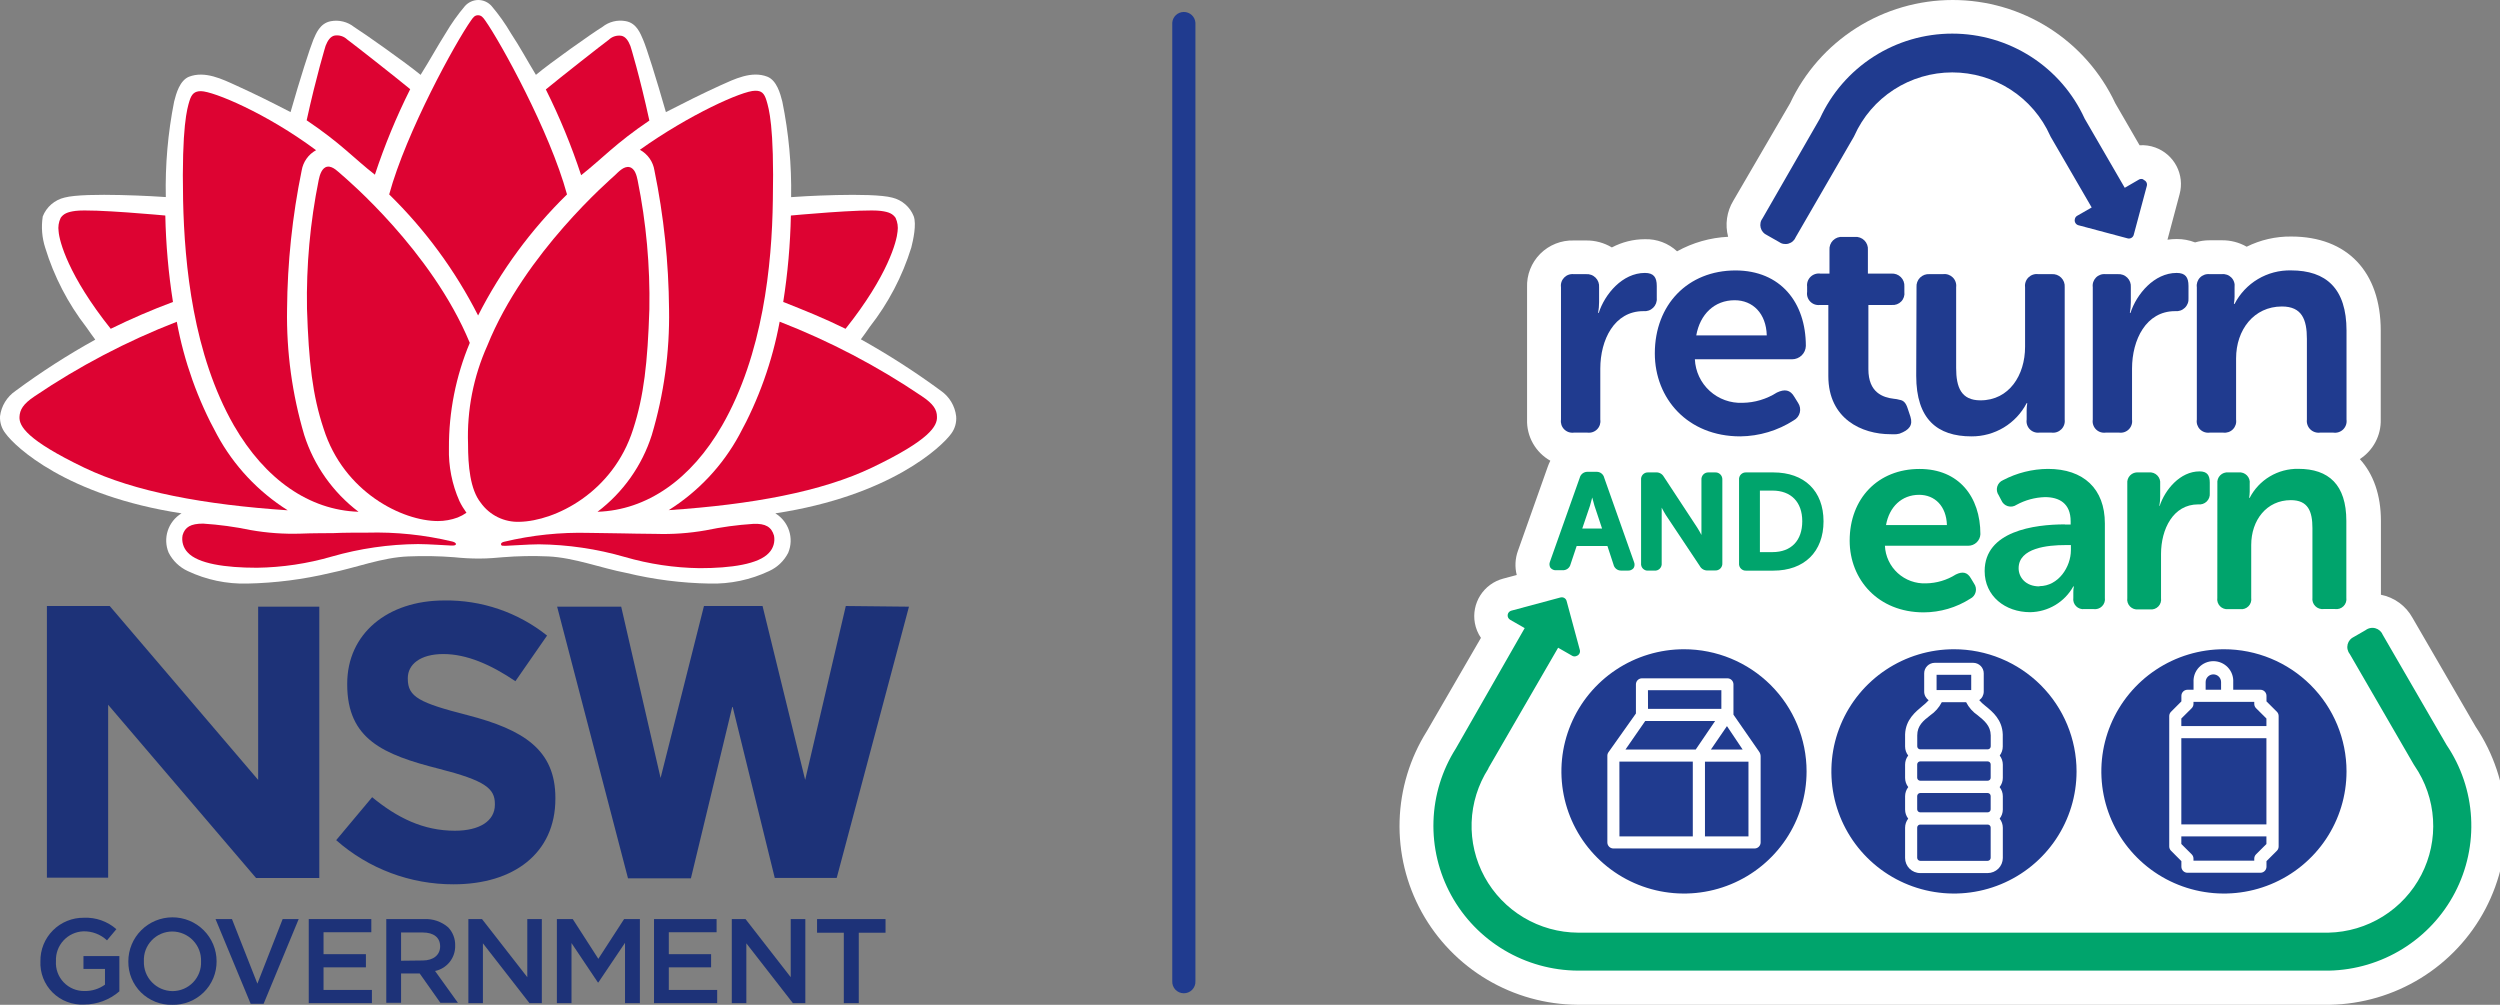
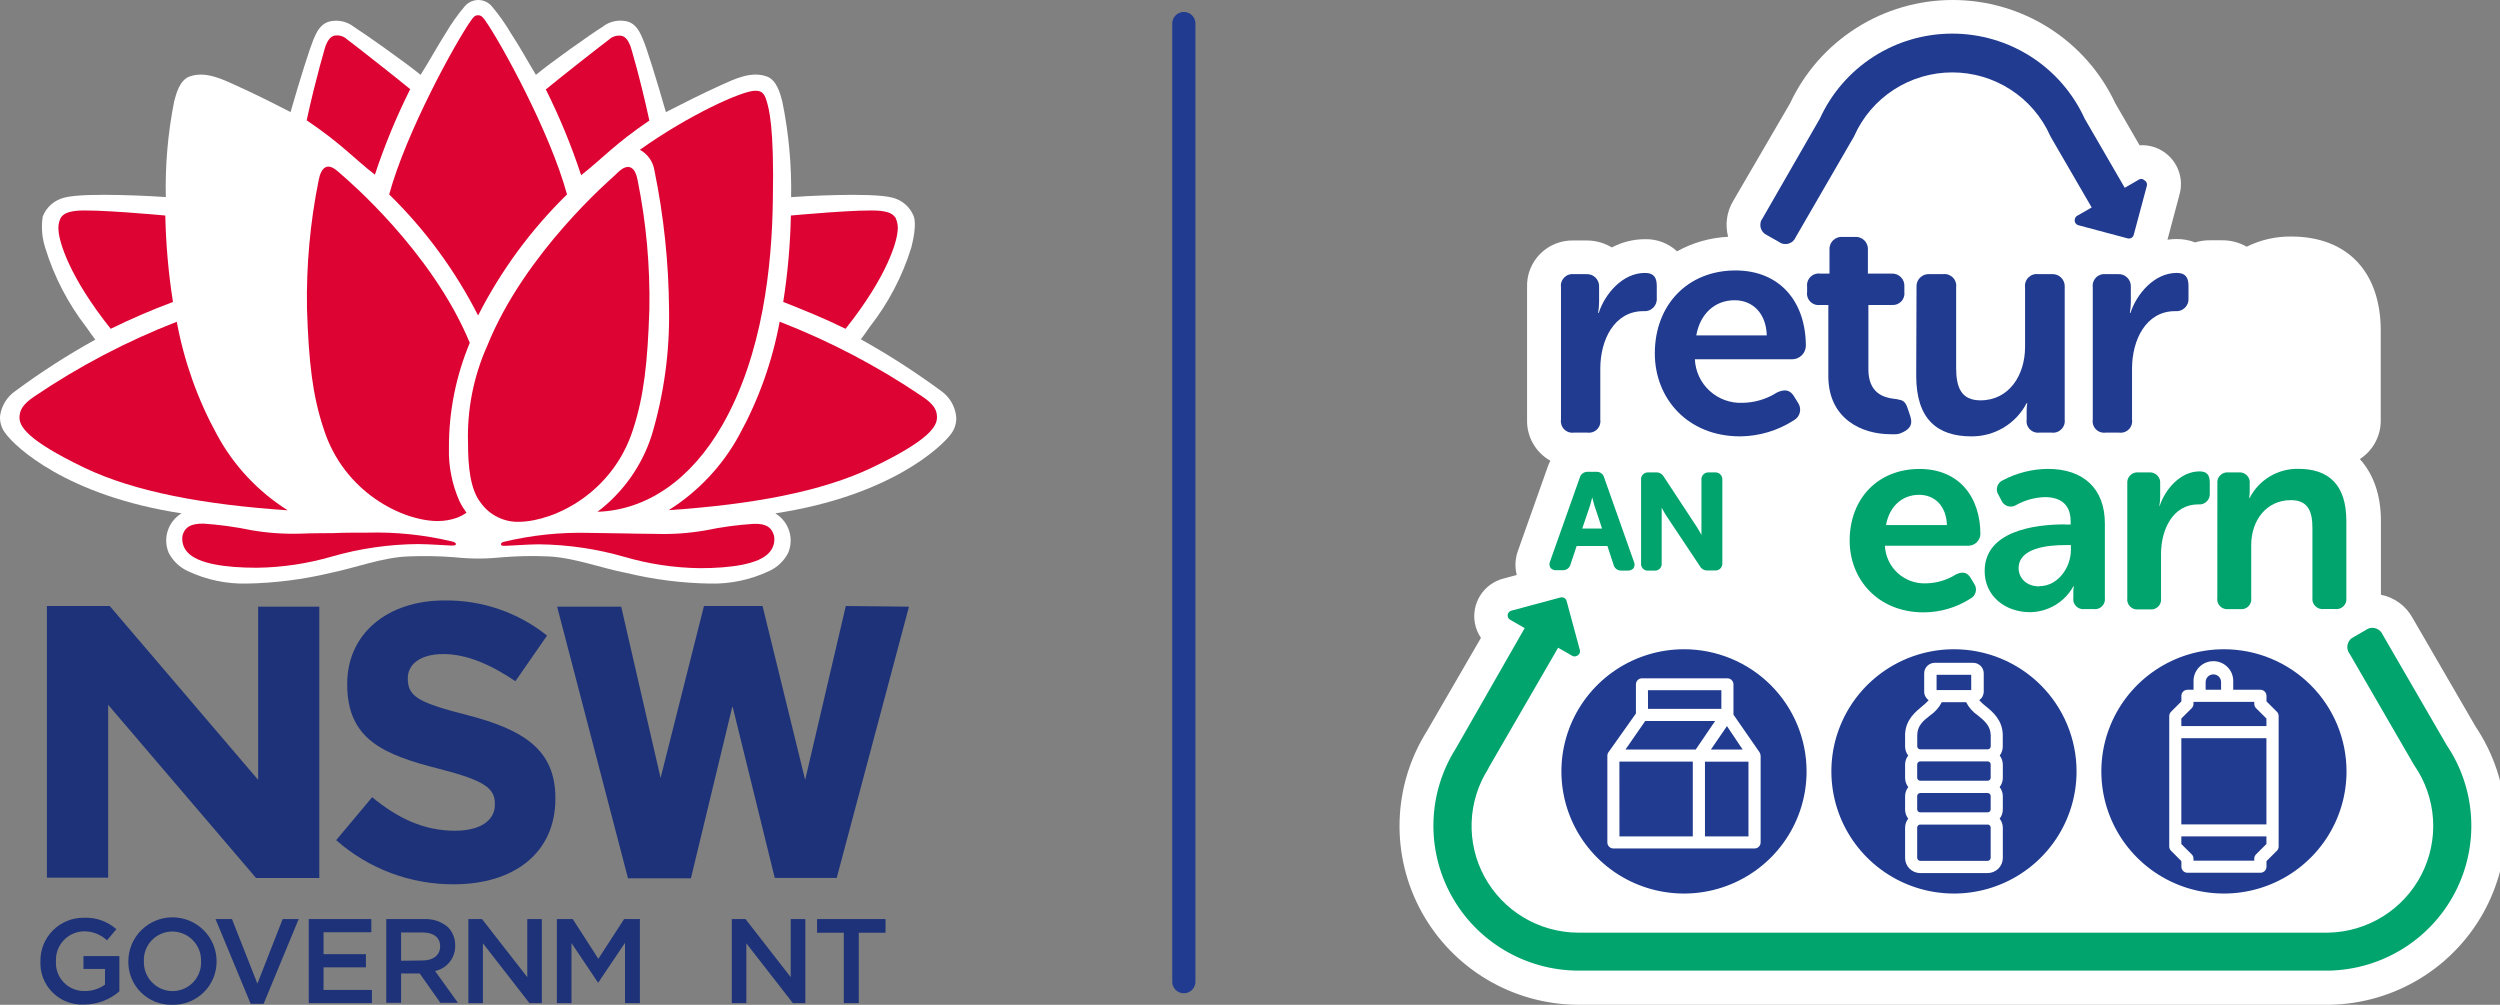
<svg xmlns="http://www.w3.org/2000/svg" width="209" height="84" viewBox="0 0 209 84" fill="none">
  <rect x="0" y="0" width="209" height="84" fill="#808080" stroke="none" />
  <g clip-path="url(#clip0)">
    <path d="M206.967 60.757L201.682 51.644C201.41 51.151 201.033 50.723 200.578 50.391C200.122 50.059 199.599 49.83 199.045 49.72V43.544C199.045 41.382 198.415 39.62 197.282 38.38C197.834 38.023 198.285 37.53 198.591 36.949C198.897 36.369 199.048 35.719 199.03 35.064V27.647C199.03 22.721 196.23 19.774 191.546 19.774C190.254 19.759 188.978 20.051 187.822 20.625C187.194 20.266 186.482 20.081 185.759 20.088H184.742C184.324 20.086 183.908 20.146 183.508 20.265C183.022 20.076 182.505 19.98 181.984 19.982C181.722 19.982 181.46 20.001 181.201 20.038L182.217 16.225C182.428 15.441 182.336 14.606 181.96 13.886C181.584 13.165 180.951 12.611 180.185 12.332C179.764 12.178 179.316 12.114 178.869 12.145L176.837 8.631C175.631 6.053 173.711 3.87 171.304 2.341C168.896 0.812 166.1 0 163.245 0C160.39 0 157.594 0.812 155.186 2.341C152.779 3.87 150.859 6.053 149.653 8.631L144.898 16.793C144.629 17.239 144.453 17.735 144.38 18.251C144.307 18.766 144.337 19.291 144.471 19.795C142.974 19.868 141.513 20.284 140.203 21.01C139.477 20.334 138.513 19.97 137.52 19.997C136.555 19.998 135.604 20.234 134.751 20.686C134.1 20.294 133.352 20.093 132.592 20.104H131.575C131.055 20.087 130.537 20.178 130.053 20.369C129.569 20.561 129.13 20.85 128.763 21.218C128.396 21.586 128.109 22.025 127.92 22.509C127.731 22.992 127.643 23.509 127.663 24.027V35.079C127.642 35.774 127.813 36.462 128.156 37.068C128.499 37.674 129.001 38.175 129.609 38.517C129.524 38.68 129.451 38.849 129.391 39.023L126.901 46.045C126.665 46.694 126.629 47.4 126.799 48.07L125.661 48.374C124.872 48.585 124.191 49.085 123.753 49.773C123.316 50.461 123.153 51.288 123.299 52.09C123.379 52.532 123.552 52.953 123.807 53.325L119.285 61.127C117.869 63.381 117.082 65.971 117.006 68.629C116.93 71.287 117.567 73.918 118.852 76.249C120.137 78.58 122.022 80.527 124.314 81.89C126.606 83.252 129.222 83.981 131.891 84H194.772C197.464 83.95 200.093 83.179 202.382 81.768C204.672 80.357 206.539 78.358 207.786 75.981C209.033 73.604 209.615 70.936 209.471 68.257C209.327 65.578 208.462 62.988 206.967 60.757Z" fill="white" />
    <path d="M173.6 64.489C173.6 66.508 172.999 68.483 171.872 70.162C170.746 71.841 169.146 73.15 167.273 73.923C165.401 74.696 163.34 74.898 161.352 74.504C159.364 74.11 157.538 73.138 156.105 71.709C154.671 70.281 153.695 68.462 153.3 66.481C152.905 64.5 153.107 62.447 153.883 60.581C154.659 58.715 155.972 57.12 157.658 55.998C159.343 54.876 161.324 54.277 163.351 54.277C166.069 54.277 168.676 55.353 170.598 57.268C172.52 59.183 173.6 61.781 173.6 64.489Z" fill="#203B8F" />
    <path d="M167.431 61.405C167.391 60.16 166.573 59.497 165.973 59.011C165.789 58.868 165.619 58.709 165.465 58.535C165.581 58.454 165.676 58.347 165.742 58.222C165.807 58.096 165.841 57.957 165.841 57.816V56.297C165.842 56.181 165.819 56.066 165.775 55.958C165.731 55.851 165.666 55.753 165.584 55.671C165.502 55.589 165.404 55.523 165.296 55.479C165.189 55.434 165.073 55.411 164.957 55.411H161.746C161.629 55.411 161.514 55.434 161.406 55.479C161.299 55.523 161.201 55.589 161.119 55.671C161.037 55.753 160.971 55.851 160.927 55.958C160.883 56.066 160.861 56.181 160.862 56.297V57.816C160.861 57.957 160.895 58.096 160.96 58.222C161.026 58.347 161.121 58.454 161.238 58.535C161.083 58.709 160.913 58.868 160.729 59.011C160.13 59.517 159.312 60.155 159.266 61.395C159.266 61.421 159.266 62.408 159.266 62.408C159.266 62.681 159.357 62.947 159.525 63.162C159.357 63.38 159.266 63.647 159.266 63.922V65.03C159.266 65.309 159.359 65.579 159.53 65.8C159.36 66.019 159.267 66.287 159.266 66.564V67.678C159.266 67.953 159.357 68.22 159.525 68.438C159.358 68.655 159.266 68.922 159.266 69.197V71.728C159.266 72.063 159.399 72.383 159.637 72.62C159.874 72.856 160.196 72.989 160.531 72.989H166.171C166.506 72.987 166.827 72.854 167.064 72.618C167.301 72.382 167.435 72.062 167.436 71.728V69.197C167.434 68.922 167.341 68.655 167.172 68.438C167.342 68.22 167.435 67.953 167.436 67.678V66.564C167.436 66.287 167.341 66.017 167.167 65.8C167.342 65.581 167.436 65.31 167.436 65.03V63.922C167.434 63.647 167.344 63.381 167.177 63.162C167.342 62.945 167.431 62.68 167.431 62.408C167.431 62.408 167.431 61.441 167.431 61.421V61.405ZM161.898 56.413H164.794V57.689H161.898V56.413ZM160.282 61.476C160.282 60.666 160.79 60.246 161.37 59.8C161.779 59.52 162.11 59.143 162.335 58.702H164.367C164.592 59.144 164.926 59.522 165.338 59.8C165.887 60.246 166.41 60.666 166.425 61.476V62.393C166.425 62.459 166.399 62.523 166.353 62.57C166.306 62.617 166.243 62.644 166.176 62.646H160.531C160.465 62.644 160.401 62.617 160.355 62.57C160.308 62.523 160.282 62.459 160.282 62.393C160.282 62.393 160.282 61.491 160.282 61.476ZM166.42 63.906V65.015C166.421 65.048 166.415 65.081 166.403 65.112C166.39 65.142 166.372 65.17 166.349 65.194C166.326 65.217 166.298 65.236 166.268 65.249C166.237 65.262 166.204 65.268 166.171 65.268H160.531C160.464 65.268 160.399 65.242 160.352 65.194C160.304 65.147 160.277 65.082 160.277 65.015V63.906C160.277 63.839 160.304 63.775 160.352 63.727C160.399 63.68 160.464 63.653 160.531 63.653H166.171C166.204 63.653 166.237 63.66 166.268 63.673C166.298 63.685 166.326 63.704 166.349 63.728C166.372 63.751 166.39 63.779 166.403 63.81C166.415 63.84 166.421 63.873 166.42 63.906ZM166.42 67.663C166.42 67.695 166.414 67.728 166.401 67.758C166.389 67.788 166.37 67.815 166.347 67.838C166.324 67.861 166.297 67.88 166.266 67.892C166.236 67.904 166.204 67.911 166.171 67.911H160.531C160.465 67.911 160.401 67.885 160.353 67.839C160.306 67.792 160.279 67.729 160.277 67.663V66.549C160.279 66.482 160.306 66.419 160.353 66.371C160.4 66.324 160.464 66.297 160.531 66.296H166.171C166.238 66.297 166.301 66.325 166.347 66.372C166.394 66.419 166.42 66.483 166.42 66.549V67.663ZM166.42 71.713C166.42 71.779 166.394 71.843 166.347 71.89C166.301 71.938 166.238 71.965 166.171 71.966H160.531C160.464 71.965 160.4 71.938 160.353 71.891C160.306 71.843 160.279 71.78 160.277 71.713V69.182C160.279 69.115 160.306 69.052 160.353 69.006C160.401 68.96 160.465 68.934 160.531 68.934H166.171C166.237 68.934 166.3 68.96 166.347 69.006C166.394 69.053 166.42 69.116 166.42 69.182V71.713Z" fill="white" />
    <path d="M151.03 64.489C151.03 66.508 150.429 68.483 149.303 70.162C148.176 71.841 146.576 73.15 144.703 73.923C142.831 74.696 140.77 74.898 138.782 74.504C136.794 74.11 134.968 73.138 133.535 71.709C132.102 70.281 131.126 68.462 130.73 66.481C130.335 64.5 130.538 62.447 131.313 60.581C132.089 58.715 133.403 57.12 135.088 55.998C136.773 54.876 138.755 54.277 140.781 54.277C143.499 54.277 146.106 55.353 148.028 57.268C149.95 59.183 151.03 61.781 151.03 64.489Z" fill="#203B8F" />
    <path d="M147.189 63.233C147.19 63.085 147.142 62.941 147.051 62.823L144.917 59.745V57.213C144.917 57.079 144.864 56.95 144.769 56.855C144.673 56.76 144.544 56.707 144.409 56.707H137.271C137.136 56.707 137.007 56.76 136.911 56.855C136.816 56.95 136.763 57.079 136.763 57.213V59.648C136.763 59.648 134.547 62.787 134.471 62.883C134.408 62.97 134.374 63.075 134.375 63.182V70.427C134.375 70.561 134.428 70.69 134.523 70.785C134.619 70.88 134.748 70.933 134.883 70.933H146.681C146.815 70.933 146.945 70.88 147.04 70.785C147.135 70.69 147.189 70.561 147.189 70.427V63.233ZM144.374 60.702L145.685 62.661H143.032L144.374 60.702ZM137.769 57.699H143.906V59.264H137.774L137.769 57.699ZM137.54 60.276H143.383L141.762 62.661H135.889L137.54 60.276ZM135.381 63.668H141.518V69.921H135.386L135.381 63.668ZM146.172 69.921H142.535V63.678H146.172V69.921Z" fill="white" />
    <path d="M196.169 64.489C196.169 66.508 195.568 68.483 194.442 70.162C193.316 71.841 191.715 73.15 189.842 73.923C187.97 74.696 185.909 74.898 183.921 74.504C181.933 74.11 180.107 73.138 178.674 71.709C177.241 70.281 176.265 68.462 175.869 66.481C175.474 64.5 175.677 62.447 176.452 60.581C177.228 58.715 178.542 57.12 180.227 55.998C181.912 54.876 183.894 54.277 185.921 54.277C188.639 54.277 191.245 55.353 193.167 57.268C195.089 59.183 196.169 61.781 196.169 64.489Z" fill="#203B8F" />
    <path d="M190.346 59.501L189.478 58.636V58.17C189.478 58.035 189.424 57.907 189.329 57.812C189.234 57.717 189.104 57.663 188.97 57.663H186.698V57.02C186.711 56.796 186.677 56.571 186.599 56.359C186.522 56.148 186.402 55.955 186.246 55.791C186.091 55.628 185.904 55.497 185.696 55.408C185.489 55.319 185.265 55.273 185.039 55.273C184.814 55.273 184.59 55.319 184.382 55.408C184.175 55.497 183.988 55.628 183.833 55.791C183.677 55.955 183.557 56.148 183.479 56.359C183.402 56.571 183.368 56.796 183.381 57.02V57.663H182.872C182.738 57.663 182.608 57.717 182.513 57.812C182.418 57.907 182.364 58.035 182.364 58.17V58.636L181.501 59.501C181.453 59.548 181.414 59.604 181.388 59.666C181.362 59.727 181.348 59.794 181.348 59.861V70.766C181.348 70.833 181.362 70.899 181.388 70.961C181.414 71.022 181.453 71.078 181.501 71.125L182.364 71.991V72.457C182.364 72.591 182.418 72.72 182.513 72.815C182.608 72.91 182.738 72.963 182.872 72.963H188.97C189.104 72.963 189.234 72.91 189.329 72.815C189.424 72.72 189.478 72.591 189.478 72.457V71.991L190.346 71.125C190.394 71.078 190.431 71.022 190.456 70.96C190.481 70.898 190.494 70.832 190.494 70.766V59.861C190.494 59.794 190.481 59.728 190.456 59.666C190.431 59.605 190.394 59.548 190.346 59.501ZM184.392 57.02C184.392 56.85 184.46 56.686 184.581 56.566C184.702 56.445 184.866 56.377 185.037 56.377C185.208 56.377 185.372 56.445 185.493 56.566C185.614 56.686 185.682 56.85 185.682 57.02V57.663H184.392V57.02ZM189.473 70.558L188.604 71.424C188.51 71.518 188.457 71.645 188.456 71.778V71.95H183.375V71.783C183.376 71.717 183.363 71.651 183.338 71.589C183.312 71.527 183.275 71.471 183.228 71.424L182.359 70.558V69.925H189.473V70.558ZM189.473 68.918H182.359V61.714H189.473V68.918ZM189.473 60.701H182.359V60.068L183.228 59.203C183.275 59.155 183.312 59.099 183.338 59.037C183.363 58.976 183.376 58.91 183.375 58.843V58.676H188.456V58.848C188.457 58.981 188.51 59.108 188.604 59.203L189.473 60.068V60.701Z" fill="white" />
    <path d="M179.183 14.996C179.13 14.972 179.072 14.96 179.013 14.96C178.955 14.96 178.897 14.972 178.843 14.996L177.629 15.7L174.275 9.913C173.31 7.795 171.753 5.999 169.791 4.739C167.828 3.479 165.543 2.81 163.209 2.81C160.875 2.81 158.589 3.479 156.627 4.739C154.665 5.999 153.108 7.795 152.143 9.913L147.361 18.231C147.273 18.343 147.211 18.475 147.182 18.615C147.153 18.755 147.156 18.9 147.192 19.039C147.228 19.177 147.295 19.306 147.389 19.414C147.483 19.522 147.6 19.608 147.732 19.664L148.703 20.215C148.818 20.302 148.951 20.361 149.092 20.387C149.234 20.413 149.38 20.407 149.518 20.367C149.656 20.328 149.784 20.257 149.89 20.161C149.996 20.064 150.079 19.944 150.131 19.811L154.947 11.492L154.988 11.422L155.024 11.346C155.729 9.77 156.877 8.431 158.33 7.492C159.783 6.553 161.477 6.053 163.209 6.053C164.941 6.053 166.635 6.553 168.088 7.492C169.54 8.431 170.689 9.77 171.394 11.346L171.43 11.422L174.865 17.345L173.645 18.044C173.595 18.074 173.553 18.114 173.52 18.162C173.488 18.21 173.466 18.265 173.457 18.322C173.43 18.427 173.446 18.539 173.5 18.633C173.554 18.728 173.642 18.798 173.747 18.828L177.867 19.927C177.972 19.955 178.083 19.942 178.178 19.89C178.273 19.838 178.344 19.752 178.376 19.648L179.473 15.548C179.502 15.446 179.491 15.336 179.442 15.242C179.393 15.148 179.309 15.076 179.209 15.041" fill="#203B8F" />
    <path d="M204.532 62.276L199.202 53.077C199.149 52.943 199.066 52.824 198.959 52.728C198.852 52.632 198.724 52.562 198.585 52.523C198.447 52.484 198.301 52.478 198.159 52.505C198.018 52.531 197.884 52.59 197.769 52.677L196.804 53.234C196.671 53.29 196.554 53.376 196.46 53.485C196.366 53.594 196.299 53.723 196.263 53.862C196.228 54.001 196.225 54.147 196.256 54.287C196.286 54.428 196.348 54.559 196.438 54.671L201.794 63.921L201.86 64.022C202.769 65.349 203.301 66.896 203.401 68.499C203.501 70.103 203.164 71.703 202.427 73.132C201.689 74.56 200.578 75.764 199.211 76.615C197.844 77.467 196.272 77.935 194.66 77.97H131.92C130.32 77.96 128.752 77.523 127.379 76.705C126.006 75.886 124.878 74.716 124.113 73.315C123.348 71.915 122.973 70.336 123.028 68.743C123.083 67.149 123.566 65.6 124.426 64.255V64.225L130.259 54.15L131.463 54.839C131.516 54.863 131.573 54.876 131.631 54.876C131.689 54.876 131.746 54.863 131.798 54.839C131.901 54.806 131.987 54.735 132.038 54.64C132.089 54.546 132.102 54.436 132.073 54.332L130.965 50.231C130.934 50.127 130.864 50.039 130.769 49.986C130.674 49.934 130.562 49.92 130.457 49.948L126.347 51.052C126.267 51.073 126.196 51.117 126.142 51.179C126.088 51.24 126.053 51.316 126.042 51.398C126.031 51.479 126.045 51.561 126.081 51.635C126.117 51.708 126.174 51.77 126.245 51.811L127.464 52.51L121.713 62.564C120.554 64.39 119.907 66.491 119.839 68.65C119.77 70.809 120.282 72.947 121.322 74.843C122.361 76.738 123.891 78.322 125.752 79.43C127.613 80.538 129.737 81.13 131.905 81.144H194.711C196.892 81.097 199.021 80.466 200.873 79.317C202.726 78.168 204.234 76.543 205.238 74.613C206.243 72.683 206.708 70.518 206.583 68.348C206.459 66.177 205.751 64.079 204.532 62.276Z" fill="#00A46C" />
    <path d="M134.116 39.95C134.083 39.8 133.998 39.667 133.876 39.574C133.755 39.481 133.603 39.435 133.45 39.443H132.734C132.58 39.437 132.429 39.484 132.307 39.576C132.185 39.669 132.098 39.801 132.063 39.95L129.578 46.956C129.544 47.038 129.529 47.126 129.536 47.214C129.542 47.302 129.569 47.387 129.614 47.463C129.675 47.537 129.753 47.595 129.841 47.631C129.93 47.667 130.027 47.681 130.122 47.67H130.63C130.784 47.68 130.937 47.634 131.06 47.541C131.183 47.448 131.268 47.314 131.301 47.164L131.809 45.645H134.38L134.888 47.194C134.92 47.344 135.005 47.477 135.127 47.57C135.249 47.662 135.4 47.709 135.554 47.701H136.062C136.157 47.711 136.253 47.697 136.342 47.661C136.431 47.625 136.509 47.567 136.57 47.493C136.615 47.417 136.642 47.332 136.648 47.244C136.654 47.156 136.64 47.068 136.605 46.987L134.116 39.95ZM132.276 44.187L132.927 42.268C132.988 42.071 133.054 41.818 133.11 41.59C133.166 41.813 133.232 42.066 133.293 42.263L133.933 44.187H132.276Z" fill="#00A46C" />
    <path d="M143.368 39.494H142.86C142.777 39.487 142.693 39.498 142.615 39.526C142.536 39.555 142.465 39.6 142.406 39.659C142.347 39.718 142.302 39.789 142.273 39.867C142.244 39.945 142.233 40.028 142.24 40.111V44.217C142.24 44.374 142.24 44.561 142.24 44.723C142.133 44.516 142.011 44.298 141.894 44.116L139.09 39.848C139.023 39.729 138.923 39.633 138.802 39.57C138.681 39.507 138.545 39.48 138.409 39.494H137.799C137.717 39.487 137.634 39.499 137.557 39.528C137.479 39.557 137.409 39.603 137.352 39.661C137.294 39.72 137.25 39.791 137.223 39.869C137.196 39.947 137.186 40.029 137.194 40.111V47.088C137.185 47.17 137.194 47.253 137.221 47.331C137.248 47.409 137.292 47.48 137.35 47.539C137.408 47.599 137.478 47.644 137.556 47.673C137.633 47.702 137.717 47.713 137.799 47.705H138.307C138.39 47.712 138.473 47.701 138.551 47.673C138.629 47.644 138.7 47.599 138.758 47.539C138.816 47.48 138.861 47.409 138.888 47.331C138.916 47.253 138.925 47.17 138.917 47.088V42.977C138.917 42.815 138.917 42.627 138.917 42.44C139.024 42.648 139.151 42.87 139.262 43.053L142.098 47.31C142.161 47.432 142.258 47.533 142.378 47.601C142.499 47.669 142.636 47.7 142.773 47.69H143.378C143.459 47.696 143.541 47.685 143.617 47.657C143.693 47.628 143.763 47.584 143.821 47.527C143.878 47.47 143.923 47.401 143.952 47.325C143.981 47.25 143.993 47.169 143.988 47.088V40.086C143.991 40.005 143.977 39.925 143.946 39.85C143.916 39.775 143.87 39.707 143.811 39.651C143.753 39.595 143.683 39.552 143.607 39.525C143.53 39.498 143.449 39.487 143.368 39.494Z" fill="#00A46C" />
-     <path d="M148.25 39.494H145.995C145.912 39.487 145.828 39.498 145.751 39.527C145.673 39.556 145.602 39.601 145.544 39.66C145.485 39.719 145.441 39.79 145.414 39.868C145.386 39.946 145.376 40.03 145.385 40.112V47.088C145.376 47.171 145.386 47.254 145.414 47.332C145.441 47.41 145.485 47.481 145.544 47.54C145.602 47.599 145.673 47.645 145.751 47.673C145.828 47.702 145.912 47.713 145.995 47.706H148.245C150.842 47.706 152.447 46.126 152.447 43.585C152.447 41.044 150.847 39.494 148.25 39.494ZM147.128 41.013H148.174C149.734 41.013 150.669 41.97 150.669 43.575C150.669 45.18 149.76 46.157 148.174 46.157H147.128V41.013Z" fill="#00A46C" />
    <path d="M130.498 24.012C130.478 23.866 130.491 23.717 130.537 23.577C130.584 23.437 130.662 23.309 130.765 23.204C130.869 23.098 130.995 23.017 131.134 22.968C131.274 22.919 131.423 22.902 131.57 22.919H132.586C132.734 22.906 132.882 22.926 133.02 22.977C133.159 23.027 133.285 23.108 133.39 23.212C133.494 23.316 133.575 23.441 133.625 23.58C133.676 23.718 133.696 23.866 133.684 24.012V25.258C133.683 25.561 133.656 25.865 133.602 26.164H133.653C134.161 24.584 135.635 22.817 137.515 22.817C138.246 22.817 138.506 23.177 138.506 23.906V24.918C138.519 25.067 138.498 25.218 138.446 25.358C138.394 25.498 138.311 25.625 138.203 25.73C138.096 25.834 137.967 25.914 137.825 25.962C137.683 26.011 137.532 26.028 137.383 26.012C134.959 26.012 133.785 28.401 133.785 30.817V35.079C133.807 35.225 133.794 35.374 133.749 35.514C133.703 35.654 133.625 35.781 133.522 35.887C133.419 35.992 133.293 36.072 133.153 36.121C133.014 36.17 132.865 36.186 132.718 36.168H131.57C131.423 36.187 131.274 36.171 131.134 36.123C130.993 36.074 130.867 35.994 130.763 35.889C130.659 35.783 130.581 35.656 130.535 35.515C130.489 35.374 130.476 35.225 130.498 35.079V24.012Z" fill="#203B8F" />
    <path d="M145.075 22.609C148.855 22.609 150.969 25.282 150.969 28.923C150.96 29.22 150.835 29.503 150.621 29.711C150.406 29.918 150.12 30.035 149.821 30.036H141.691C141.736 31.046 142.181 31.997 142.929 32.679C143.677 33.362 144.666 33.72 145.68 33.676C146.698 33.661 147.692 33.363 148.55 32.816C149.201 32.507 149.668 32.583 150.009 33.18L150.324 33.687C150.402 33.804 150.455 33.937 150.479 34.075C150.503 34.214 150.498 34.357 150.463 34.494C150.429 34.63 150.366 34.759 150.279 34.87C150.192 34.981 150.083 35.073 149.958 35.14C148.625 35.999 147.074 36.464 145.487 36.481C141.081 36.481 138.343 33.312 138.343 29.545C138.343 25.465 141.107 22.609 145.095 22.609H145.075ZM147.702 28.037C147.651 26.194 146.528 25.1 145.019 25.1C143.322 25.1 142.123 26.27 141.808 28.037H147.702Z" fill="#203B8F" />
    <path d="M160.221 24.012C160.209 23.865 160.229 23.717 160.28 23.579C160.33 23.441 160.411 23.315 160.515 23.211C160.62 23.107 160.746 23.027 160.885 22.976C161.023 22.926 161.171 22.906 161.319 22.918H162.436C162.585 22.899 162.736 22.914 162.878 22.962C163.02 23.011 163.149 23.091 163.255 23.196C163.361 23.302 163.441 23.43 163.489 23.572C163.538 23.713 163.553 23.863 163.534 24.012V30.765C163.534 32.375 163.951 33.469 165.566 33.469C167.965 33.469 169.296 31.363 169.296 28.998V24.012C169.277 23.863 169.292 23.713 169.34 23.572C169.389 23.43 169.469 23.302 169.575 23.196C169.681 23.091 169.81 23.011 169.952 22.962C170.094 22.914 170.245 22.899 170.393 22.918H171.511C171.658 22.906 171.806 22.926 171.945 22.976C172.084 23.027 172.21 23.107 172.314 23.211C172.419 23.315 172.499 23.441 172.55 23.579C172.601 23.717 172.621 23.865 172.609 24.012V35.079C172.627 35.227 172.611 35.376 172.562 35.517C172.513 35.658 172.433 35.785 172.327 35.891C172.221 35.995 172.093 36.075 171.951 36.123C171.81 36.171 171.659 36.186 171.511 36.167H170.495C170.348 36.185 170.199 36.169 170.06 36.12C169.921 36.072 169.794 35.991 169.691 35.886C169.588 35.781 169.51 35.653 169.465 35.513C169.419 35.373 169.406 35.224 169.428 35.079V34.299C169.429 34.099 169.446 33.899 169.479 33.702H169.428C168.991 34.544 168.329 35.249 167.515 35.74C166.7 36.23 165.766 36.487 164.814 36.481C161.969 36.481 160.196 35.053 160.196 31.418L160.221 24.012Z" fill="#203B8F" />
    <path d="M174.956 24.012C174.936 23.866 174.949 23.718 174.995 23.578C175.041 23.439 175.119 23.311 175.221 23.206C175.324 23.1 175.45 23.02 175.589 22.97C175.728 22.92 175.876 22.903 176.023 22.919H177.039C177.186 22.906 177.335 22.926 177.473 22.977C177.612 23.027 177.738 23.108 177.842 23.212C177.947 23.316 178.027 23.441 178.078 23.58C178.129 23.718 178.149 23.866 178.137 24.012V25.258C178.136 25.561 178.109 25.865 178.055 26.164H178.106C178.614 24.584 180.093 22.817 181.968 22.817C182.699 22.817 182.958 23.177 182.958 23.906V24.918C182.971 25.067 182.951 25.218 182.899 25.358C182.846 25.498 182.764 25.625 182.656 25.73C182.549 25.834 182.42 25.914 182.278 25.962C182.136 26.011 181.985 26.028 181.836 26.012C179.412 26.012 178.238 28.401 178.238 30.817V35.079C178.26 35.225 178.247 35.374 178.201 35.514C178.156 35.654 178.078 35.781 177.975 35.887C177.872 35.992 177.746 36.072 177.606 36.121C177.467 36.17 177.318 36.186 177.171 36.168H176.023C175.876 36.187 175.727 36.171 175.587 36.123C175.447 36.075 175.32 35.995 175.217 35.889C175.113 35.783 175.036 35.655 174.991 35.515C174.945 35.374 174.933 35.225 174.956 35.079V24.012Z" fill="#203B8F" />
-     <path d="M183.655 24.012C183.634 23.866 183.648 23.718 183.694 23.578C183.74 23.439 183.817 23.311 183.92 23.206C184.023 23.1 184.149 23.02 184.288 22.97C184.426 22.92 184.575 22.903 184.722 22.919H185.738C185.885 22.902 186.034 22.919 186.174 22.968C186.313 23.017 186.439 23.098 186.543 23.203C186.646 23.309 186.724 23.437 186.77 23.577C186.817 23.717 186.83 23.866 186.81 24.012V24.812C186.806 25.012 186.788 25.212 186.754 25.409H186.81C187.252 24.548 187.929 23.828 188.763 23.332C189.597 22.836 190.554 22.584 191.525 22.605C194.472 22.605 196.169 24.123 196.169 27.642V35.079C196.189 35.227 196.175 35.378 196.127 35.52C196.079 35.661 195.998 35.79 195.892 35.896C195.786 36.001 195.656 36.081 195.514 36.128C195.372 36.175 195.22 36.189 195.072 36.168H193.954C193.806 36.187 193.655 36.171 193.514 36.123C193.372 36.075 193.244 35.996 193.138 35.891C193.032 35.786 192.951 35.658 192.903 35.517C192.854 35.377 192.838 35.227 192.856 35.079V28.326C192.856 26.71 192.44 25.622 190.768 25.622C188.426 25.622 186.937 27.571 186.937 29.961V35.079C186.958 35.225 186.946 35.373 186.9 35.514C186.854 35.654 186.777 35.781 186.674 35.886C186.571 35.992 186.444 36.072 186.305 36.121C186.165 36.169 186.017 36.186 185.87 36.168H184.722C184.575 36.187 184.425 36.171 184.286 36.123C184.146 36.075 184.019 35.994 183.915 35.889C183.812 35.783 183.735 35.655 183.689 35.515C183.644 35.374 183.632 35.225 183.655 35.079V24.012Z" fill="#203B8F" />
    <path d="M160.48 39.205C163.748 39.205 165.561 41.519 165.561 44.663C165.548 44.922 165.436 45.167 165.246 45.346C165.057 45.525 164.806 45.625 164.545 45.625H157.579C157.598 46.056 157.702 46.48 157.886 46.872C158.069 47.264 158.328 47.616 158.648 47.908C158.968 48.2 159.342 48.426 159.75 48.574C160.158 48.721 160.591 48.788 161.024 48.769C161.903 48.753 162.761 48.498 163.504 48.029C164.063 47.756 164.469 47.827 164.764 48.343L165.033 48.789C165.105 48.889 165.154 49.004 165.177 49.126C165.2 49.247 165.196 49.371 165.166 49.491C165.136 49.611 165.081 49.723 165.004 49.819C164.926 49.916 164.829 49.994 164.718 50.049C163.555 50.793 162.203 51.19 160.821 51.194C157.015 51.194 154.632 48.455 154.632 45.199C154.632 41.655 157.02 39.205 160.465 39.205H160.48ZM162.762 43.898C162.716 42.303 161.746 41.367 160.44 41.367C158.977 41.367 157.94 42.379 157.671 43.898H162.762Z" fill="#00A46C" />
    <path d="M172.629 43.853H173.107V43.584C173.107 42.066 172.136 41.559 170.962 41.559C170.126 41.583 169.307 41.805 168.574 42.207C168.47 42.278 168.351 42.324 168.226 42.343C168.102 42.362 167.974 42.352 167.854 42.316C167.733 42.28 167.622 42.217 167.529 42.133C167.435 42.048 167.362 41.944 167.314 41.828L167.091 41.403C167.018 41.3 166.969 41.182 166.947 41.058C166.926 40.934 166.933 40.807 166.968 40.686C167.002 40.565 167.064 40.453 167.147 40.359C167.231 40.265 167.335 40.191 167.451 40.142C168.611 39.532 169.9 39.209 171.211 39.2C174.184 39.2 175.967 40.861 175.967 43.757V49.974C175.986 50.102 175.974 50.233 175.933 50.357C175.892 50.48 175.823 50.592 175.73 50.684C175.638 50.776 175.525 50.846 175.402 50.886C175.278 50.927 175.146 50.939 175.017 50.92H174.255C174.127 50.936 173.998 50.922 173.877 50.879C173.756 50.837 173.647 50.767 173.557 50.675C173.468 50.584 173.401 50.473 173.361 50.351C173.322 50.229 173.311 50.1 173.33 49.974V49.528C173.326 49.358 173.341 49.188 173.376 49.022H173.33C172.973 49.666 172.452 50.206 171.818 50.584C171.184 50.963 170.461 51.168 169.723 51.179C167.629 51.179 165.917 49.832 165.917 47.741C165.917 44.4 170.063 43.838 172.629 43.838V43.853ZM170.49 49.002C172.09 49.002 173.127 47.387 173.127 45.994V45.569H172.654C171.211 45.569 168.757 45.797 168.757 47.503C168.757 48.262 169.342 49.022 170.49 49.022" fill="#00A46C" />
    <path d="M177.842 40.421C177.829 40.296 177.843 40.17 177.885 40.052C177.926 39.934 177.994 39.827 178.083 39.738C178.171 39.649 178.279 39.581 178.397 39.539C178.515 39.497 178.642 39.481 178.767 39.494H179.646C179.774 39.481 179.903 39.496 180.024 39.538C180.146 39.581 180.256 39.651 180.346 39.742C180.437 39.833 180.506 39.943 180.549 40.064C180.591 40.185 180.605 40.314 180.591 40.441V41.519C180.59 41.782 180.566 42.045 180.52 42.304H180.545C180.997 40.932 182.257 39.408 183.883 39.408C184.513 39.408 184.737 39.722 184.737 40.35V41.226C184.749 41.355 184.733 41.485 184.688 41.606C184.643 41.728 184.571 41.838 184.478 41.928C184.385 42.019 184.273 42.087 184.15 42.128C184.026 42.17 183.896 42.183 183.767 42.167C181.673 42.167 180.662 44.233 180.662 46.319V49.999C180.681 50.126 180.67 50.255 180.631 50.377C180.592 50.498 180.525 50.609 180.435 50.701C180.346 50.793 180.236 50.862 180.115 50.905C179.994 50.947 179.865 50.962 179.737 50.946H178.767C178.639 50.962 178.51 50.947 178.389 50.905C178.268 50.862 178.159 50.793 178.069 50.701C177.98 50.609 177.913 50.498 177.873 50.377C177.834 50.255 177.823 50.126 177.842 49.999V40.421Z" fill="#00A46C" />
    <path d="M185.372 40.42C185.358 40.296 185.371 40.17 185.412 40.052C185.453 39.934 185.521 39.826 185.609 39.737C185.697 39.648 185.804 39.58 185.922 39.538C186.041 39.496 186.167 39.481 186.292 39.494H187.15C187.277 39.48 187.406 39.496 187.526 39.539C187.646 39.582 187.754 39.652 187.843 39.743C187.932 39.834 188 39.945 188.04 40.065C188.08 40.186 188.092 40.314 188.075 40.44V41.114C188.072 41.283 188.057 41.453 188.029 41.62H188.075C188.458 40.878 189.041 40.257 189.76 39.829C190.478 39.4 191.303 39.181 192.14 39.195C194.68 39.195 196.154 40.521 196.154 43.549V49.968C196.173 50.097 196.161 50.228 196.12 50.352C196.079 50.475 196.009 50.587 195.917 50.679C195.825 50.771 195.712 50.84 195.588 50.881C195.464 50.922 195.333 50.934 195.204 50.915H194.264C194.135 50.931 194.005 50.917 193.883 50.875C193.761 50.833 193.65 50.764 193.559 50.672C193.467 50.581 193.398 50.47 193.357 50.348C193.315 50.226 193.302 50.096 193.319 49.968V44.146C193.319 42.754 192.958 41.812 191.515 41.812C189.483 41.812 188.202 43.493 188.202 45.559V49.979C188.221 50.105 188.21 50.234 188.171 50.356C188.132 50.478 188.065 50.589 187.975 50.68C187.886 50.772 187.776 50.842 187.655 50.884C187.534 50.927 187.405 50.941 187.277 50.925H186.287C186.16 50.94 186.031 50.925 185.911 50.882C185.79 50.839 185.681 50.77 185.592 50.678C185.504 50.586 185.437 50.476 185.398 50.355C185.359 50.233 185.348 50.105 185.367 49.979L185.372 40.42Z" fill="#00A46C" />
    <path d="M159.713 34.837L159.469 34.107C159.327 33.677 159.129 33.469 158.798 33.424C158.646 33.379 158.489 33.35 158.331 33.338C157.421 33.232 156.197 32.832 156.197 30.867V25.496H158.153C158.299 25.509 158.445 25.49 158.582 25.439C158.719 25.388 158.843 25.307 158.944 25.202C159.045 25.097 159.121 24.97 159.166 24.832C159.211 24.693 159.225 24.547 159.205 24.402V23.962C159.216 23.816 159.196 23.668 159.145 23.531C159.094 23.393 159.013 23.268 158.909 23.165C158.804 23.061 158.679 22.982 158.54 22.931C158.402 22.881 158.254 22.861 158.107 22.873H156.156V20.899C156.169 20.752 156.149 20.605 156.098 20.466C156.047 20.328 155.967 20.202 155.862 20.098C155.758 19.994 155.632 19.914 155.493 19.863C155.354 19.813 155.206 19.793 155.059 19.805H154.043C153.895 19.793 153.747 19.813 153.608 19.863C153.47 19.914 153.344 19.994 153.239 20.098C153.135 20.202 153.054 20.328 153.004 20.466C152.953 20.605 152.933 20.752 152.945 20.899V22.873H152.188C152.039 22.852 151.886 22.865 151.743 22.912C151.6 22.959 151.469 23.038 151.361 23.143C151.254 23.248 151.172 23.377 151.122 23.519C151.073 23.661 151.057 23.813 151.075 23.962V24.402C151.053 24.548 151.065 24.698 151.11 24.838C151.156 24.979 151.233 25.107 151.336 25.213C151.44 25.319 151.566 25.4 151.706 25.449C151.846 25.498 151.995 25.514 152.142 25.496H152.849V31.439C152.849 35.029 155.663 36.3 158.036 36.3C158.205 36.309 158.375 36.309 158.544 36.3C158.63 36.289 158.715 36.274 158.798 36.254C159.622 35.95 159.931 35.545 159.713 34.837Z" fill="#203B8F" />
    <path d="M98.951 83.037C98.822 83.035 98.693 83.007 98.575 82.955C98.456 82.902 98.349 82.827 98.26 82.732C98.171 82.638 98.103 82.526 98.058 82.405C98.014 82.283 97.995 82.154 98.001 82.025V1.897C98.019 1.653 98.129 1.425 98.308 1.259C98.488 1.093 98.724 1 98.969 1C99.215 1 99.451 1.093 99.63 1.259C99.81 1.425 99.919 1.653 99.937 1.897V82.025C99.944 82.157 99.924 82.289 99.877 82.413C99.831 82.537 99.759 82.65 99.666 82.745C99.574 82.84 99.462 82.915 99.339 82.965C99.216 83.016 99.084 83.04 98.951 83.037Z" fill="#203B8F" />
    <path d="M21.581 65.198L9.173 50.662H3.921V73.373H9.041V58.92L21.407 73.401H26.694V50.718H21.581V65.198ZM70.709 50.662L67.312 65.198L63.749 50.662H58.851L55.225 65.039L51.932 50.718H46.576L52.501 73.429H57.76L61.234 59.024L64.77 73.394H69.945L70.001 73.2L75.989 50.718L70.709 50.662Z" fill="#1D3278" />
    <path d="M3.379 80.365C3.371 79.886 3.459 79.41 3.638 78.966C3.818 78.522 4.085 78.118 4.424 77.779C4.762 77.439 5.166 77.171 5.611 76.99C6.056 76.808 6.532 76.718 7.013 76.724C8.008 76.679 8.982 77.022 9.729 77.679L8.944 78.613C8.41 78.111 7.698 77.84 6.964 77.859C6.65 77.872 6.342 77.947 6.057 78.079C5.772 78.211 5.516 78.398 5.304 78.629C5.092 78.86 4.927 79.13 4.82 79.424C4.713 79.719 4.664 80.031 4.678 80.344C4.656 80.669 4.702 80.995 4.813 81.301C4.924 81.607 5.098 81.887 5.323 82.122C5.549 82.358 5.821 82.544 6.122 82.67C6.424 82.795 6.749 82.856 7.075 82.85C7.685 82.859 8.282 82.672 8.777 82.317V81.001H6.978V79.928H9.979V82.877C9.163 83.586 8.116 83.977 7.034 83.978C6.549 84.004 6.064 83.928 5.61 83.755C5.156 83.583 4.744 83.317 4.4 82.976C4.056 82.635 3.787 82.226 3.611 81.775C3.435 81.324 3.356 80.841 3.379 80.358" fill="#1D3278" />
    <path d="M10.729 80.365C10.729 79.39 11.118 78.455 11.81 77.766C12.502 77.077 13.44 76.689 14.418 76.689C15.397 76.689 16.335 77.077 17.027 77.766C17.718 78.455 18.107 79.39 18.107 80.365C18.111 80.848 18.017 81.327 17.832 81.773C17.647 82.219 17.373 82.624 17.028 82.963C16.682 83.302 16.272 83.568 15.822 83.746C15.371 83.924 14.889 84.01 14.404 83.999C13.922 84.012 13.441 83.928 12.992 83.751C12.543 83.574 12.135 83.309 11.791 82.971C11.448 82.632 11.177 82.228 10.994 81.783C10.812 81.338 10.722 80.86 10.729 80.379V80.365ZM16.808 80.379C16.82 80.056 16.767 79.734 16.652 79.432C16.537 79.129 16.362 78.853 16.138 78.62C15.914 78.386 15.645 78.2 15.347 78.071C15.049 77.943 14.729 77.876 14.404 77.873C14.082 77.874 13.764 77.939 13.468 78.066C13.172 78.192 12.905 78.377 12.684 78.61C12.461 78.842 12.289 79.117 12.176 79.417C12.064 79.718 12.014 80.038 12.029 80.358C12.017 80.68 12.069 81.001 12.184 81.303C12.299 81.604 12.473 81.879 12.697 82.112C12.92 82.346 13.188 82.531 13.485 82.659C13.782 82.787 14.102 82.854 14.425 82.857C14.748 82.856 15.066 82.791 15.362 82.664C15.659 82.538 15.926 82.353 16.148 82.121C16.371 81.889 16.544 81.614 16.658 81.314C16.771 81.013 16.822 80.693 16.808 80.372" fill="#1D3278" />
    <path d="M18.017 76.834H19.392L21.518 82.233L23.63 76.834H24.971L22.039 83.915H20.955L18.017 76.834Z" fill="#1D3278" />
    <path d="M25.811 76.834H31.042V77.935H27.048V79.769H30.59V80.87H27.048V82.759H31.091V83.86H25.811V76.834Z" fill="#1D3278" />
    <path d="M32.293 76.835H35.433C36.176 76.792 36.907 77.041 37.468 77.527C37.661 77.729 37.812 77.967 37.912 78.227C38.012 78.487 38.06 78.764 38.052 79.043C38.068 79.538 37.908 80.023 37.6 80.413C37.293 80.803 36.858 81.073 36.371 81.175L38.281 83.833H36.815L35.086 81.382H33.529V83.833H32.293V76.835ZM35.343 80.296C36.232 80.296 36.795 79.832 36.795 79.119C36.795 78.371 36.253 77.956 35.336 77.956H33.529V80.317L35.343 80.296Z" fill="#1D3278" />
    <path d="M39.156 76.834H40.296L44.082 81.693V76.834H45.297V83.86H44.262L40.372 78.862V83.86H39.156V76.834Z" fill="#1D3278" />
    <path d="M46.555 76.834H47.882L50.021 80.157L52.175 76.834H53.495V83.86H52.251V78.821L50.021 82.136H49.986L47.777 78.841V83.86H46.555V76.834Z" fill="#1D3278" />
-     <path d="M54.676 76.834H59.907V77.935H55.912V79.769H59.448V80.87H55.912V82.759H59.956V83.86H54.676V76.834Z" fill="#1D3278" />
    <path d="M61.178 76.834H62.325L66.104 81.693V76.834H67.326V83.86H66.284L62.394 78.862V83.86H61.178V76.834Z" fill="#1D3278" />
    <path d="M70.543 77.976H68.306V76.834H74.03V77.976H71.793V83.86H70.543V77.976Z" fill="#1D3278" />
    <path d="M28.104 70.238L31.112 66.646C33.196 68.362 35.377 69.449 38.024 69.449C40.108 69.449 41.372 68.625 41.372 67.275V67.206C41.372 65.919 40.573 65.261 36.704 64.271C32.035 63.088 29.027 61.8 29.027 57.218V57.156C29.027 52.968 32.404 50.199 37.135 50.199C40.257 50.15 43.298 51.188 45.735 53.134L43.088 56.948C41.039 55.563 39.017 54.678 37.065 54.678C35.113 54.678 34.092 55.563 34.092 56.685V56.754C34.092 58.27 35.078 58.761 39.087 59.786C43.783 61.004 46.43 62.686 46.43 66.708V66.77C46.43 71.353 42.921 73.928 37.926 73.928C34.309 73.941 30.812 72.628 28.104 70.238Z" fill="#1D3278" />
    <path d="M79.935 34.797C79.885 34.369 79.744 33.957 79.521 33.588C79.298 33.219 78.999 32.902 78.643 32.658C76.511 31.089 74.281 29.655 71.967 28.366C72.279 27.965 72.411 27.75 72.71 27.328C74.263 25.347 75.44 23.099 76.184 20.697C76.343 20.074 76.635 18.752 76.385 18.073C76.234 17.692 75.992 17.352 75.682 17.082C75.371 16.812 75 16.62 74.6 16.523C72.87 16.052 66.638 16.433 66.138 16.481C66.185 13.8 65.938 11.121 65.402 8.493C65.228 7.801 64.93 6.735 64.165 6.417C62.831 5.891 61.387 6.617 60.185 7.157C58.58 7.891 57.406 8.486 55.669 9.372C54.877 6.604 54.051 3.973 53.759 3.309C53.544 2.824 53.231 1.924 52.3 1.765C51.961 1.703 51.612 1.714 51.278 1.797C50.944 1.881 50.631 2.035 50.362 2.25C49.535 2.755 45.964 5.275 44.804 6.258C43.998 4.928 43.505 3.987 42.72 2.796C42.249 1.989 41.707 1.225 41.102 0.512C40.962 0.351 40.789 0.222 40.595 0.134C40.401 0.046 40.19 -0 39.976 3.55111e-07C39.765 0.003 39.557 0.05 39.366 0.139C39.174 0.227 39.004 0.354 38.864 0.512C38.261 1.226 37.719 1.99 37.246 2.796C36.482 4.008 35.989 4.942 35.162 6.258C33.974 5.275 30.403 2.755 29.604 2.257C29.334 2.041 29.02 1.886 28.685 1.803C28.349 1.719 27.999 1.709 27.659 1.772C26.728 1.945 26.416 2.831 26.2 3.309C25.915 4.001 25.082 6.59 24.29 9.372C22.574 8.486 21.379 7.891 19.767 7.157C18.586 6.617 17.128 5.898 15.794 6.417C15.03 6.735 14.731 7.801 14.557 8.493C14.036 11.121 13.803 13.797 13.862 16.474C13.362 16.433 7.131 16.052 5.401 16.516C4.991 16.611 4.61 16.805 4.291 17.08C3.973 17.355 3.727 17.703 3.574 18.094C3.437 18.973 3.508 19.871 3.782 20.718C4.517 23.119 5.682 25.368 7.221 27.356C7.52 27.771 7.652 27.986 7.964 28.394C5.647 29.677 3.417 31.111 1.288 32.686C0.936 32.927 0.64 33.24 0.418 33.604C0.197 33.968 0.055 34.374 0.003 34.797C-0.026 35.32 0.14 35.835 0.469 36.244C1.247 37.33 5.547 41.442 15.175 42.916C14.632 43.246 14.224 43.759 14.027 44.362C13.829 44.965 13.855 45.618 14.099 46.205C14.443 46.881 15.006 47.422 15.697 47.741C17.249 48.474 18.953 48.832 20.671 48.786C23.011 48.739 25.34 48.442 27.617 47.9C29.75 47.464 31.973 46.592 34.154 46.516C35.428 46.463 36.704 46.486 37.975 46.585C38.651 46.656 39.331 46.693 40.011 46.696C40.914 46.696 41.581 46.62 42.025 46.585C43.294 46.483 44.568 46.459 45.839 46.516C48.021 46.62 50.244 47.492 52.376 47.9C54.652 48.449 56.982 48.746 59.323 48.786C61.041 48.832 62.745 48.474 64.297 47.741C64.989 47.427 65.552 46.887 65.895 46.211C66.139 45.624 66.165 44.97 65.968 44.366C65.77 43.762 65.363 43.248 64.818 42.916C74.454 41.449 78.747 37.33 79.525 36.251C79.835 35.832 79.981 35.315 79.935 34.797Z" fill="white" />
    <path d="M54.71 14.246C55.493 18.067 55.902 21.954 55.933 25.854C55.993 29.414 55.506 32.962 54.488 36.375C53.675 38.926 52.09 41.165 49.952 42.785C54.071 42.647 57.767 40.099 60.372 35.565C63.776 29.633 64.54 22.178 64.61 16.724C64.735 10.494 64.269 9.054 64.082 8.417C63.894 7.78 63.651 7.573 63.116 7.587C62.067 7.587 57.635 9.573 53.495 12.522C53.816 12.697 54.093 12.944 54.304 13.242C54.515 13.541 54.654 13.885 54.71 14.246Z" fill="#DD0332" />
    <path d="M43.443 43.623C46.381 43.561 51.244 41.2 52.932 35.877C53.828 33.108 54.141 30.34 54.287 25.854C54.353 22.237 54.025 18.623 53.307 15.077C53.224 14.675 53.078 14.066 52.612 13.969C52.147 13.872 51.689 14.384 51.397 14.661C51.105 14.938 43.866 21.133 40.74 28.893C39.581 31.478 39.029 34.293 39.129 37.123C39.129 38.909 39.295 40.91 40.191 42.031C40.557 42.545 41.047 42.96 41.614 43.238C42.182 43.516 42.81 43.648 43.443 43.623Z" fill="#DD0332" />
    <path d="M54.287 10.078C53.481 6.368 52.71 3.848 52.703 3.848C52.529 3.399 52.293 3.052 51.939 2.99C51.751 2.962 51.559 2.978 51.379 3.035C51.198 3.093 51.033 3.191 50.897 3.322C50.389 3.689 46.805 6.507 45.631 7.476C46.788 9.791 47.775 12.188 48.583 14.647C50.369 13.242 51.432 12.009 54.287 10.078Z" fill="#DD0332" />
    <path d="M75.037 19.354C75.094 18.965 75.036 18.568 74.87 18.211C74.634 17.879 74.342 17.72 73.62 17.63C72.161 17.45 66.117 18.018 66.117 18.018C66.068 20.438 65.855 22.852 65.478 25.244C67.229 25.936 68.861 26.587 70.688 27.487C74.238 23.029 74.968 20.163 75.037 19.354Z" fill="#DD0332" />
    <path d="M78.33 34.846C78.33 34.251 78.031 33.766 77.066 33.122C73.351 30.608 69.364 28.518 65.18 26.893C64.568 30.213 63.425 33.415 61.796 36.376C60.404 38.934 58.375 41.093 55.905 42.647C62.852 42.183 68.709 41.103 72.918 39.082C77.726 36.777 78.365 35.614 78.33 34.846Z" fill="#DD0332" />
    <path d="M62.971 43.796C61.635 43.882 60.307 44.063 58.997 44.336C57.622 44.578 56.225 44.677 54.829 44.633C53.988 44.633 52.113 44.592 52.113 44.592C51.237 44.592 50.244 44.55 49.25 44.55C46.859 44.485 44.47 44.734 42.144 45.291C42.019 45.326 41.873 45.367 41.887 45.513C41.901 45.658 42.088 45.623 42.269 45.63C42.449 45.637 44.179 45.505 45.047 45.505C47.481 45.531 49.9 45.888 52.238 46.565C54.27 47.155 56.373 47.47 58.49 47.499C61.137 47.499 63.429 47.16 64.284 46.218C64.465 46.03 64.597 45.8 64.671 45.55C64.745 45.3 64.757 45.035 64.707 44.779C64.499 44.066 64.013 43.747 62.971 43.796Z" fill="#DD0332" />
-     <path d="M19.552 35.565C22.171 40.099 25.86 42.647 29.972 42.785C27.836 41.163 26.252 38.925 25.436 36.375C24.424 32.961 23.939 29.413 23.998 25.854C24.029 21.954 24.438 18.067 25.221 14.245C25.28 13.892 25.419 13.556 25.627 13.264C25.835 12.971 26.107 12.729 26.423 12.556C22.254 9.455 17.85 7.635 16.801 7.621C16.266 7.621 16.016 7.85 15.835 8.452C15.655 9.054 15.182 10.528 15.307 16.758C15.425 22.178 16.155 29.633 19.552 35.565Z" fill="#DD0332" />
    <path d="M28.583 14.626C28.291 14.384 27.833 13.872 27.374 13.934C26.916 13.996 26.728 14.626 26.645 15.041C25.927 18.588 25.599 22.202 25.665 25.819C25.811 30.27 26.124 33.053 27.055 35.842C28.743 41.165 33.654 43.56 36.607 43.56C37.171 43.56 37.731 43.459 38.26 43.263C38.52 43.159 38.767 43.027 38.996 42.868C38.771 42.558 38.573 42.229 38.406 41.885C37.789 40.491 37.49 38.978 37.531 37.455C37.516 34.438 38.109 31.449 39.274 28.664C36.093 20.953 28.854 14.868 28.583 14.626Z" fill="#DD0332" />
    <path d="M39.969 26.374C41.878 22.62 44.389 19.202 47.402 16.254C45.971 11 41.845 3.524 40.567 1.717C40.379 1.447 40.233 1.274 39.962 1.274C39.691 1.274 39.559 1.447 39.372 1.717C38.087 3.538 33.967 11.014 32.536 16.254C35.55 19.202 38.06 22.62 39.969 26.374Z" fill="#DD0332" />
    <path d="M34.293 7.455C33.119 6.486 29.534 3.669 29.027 3.302C28.891 3.171 28.726 3.072 28.545 3.015C28.364 2.957 28.173 2.942 27.985 2.97C27.638 3.032 27.395 3.378 27.221 3.828C27.221 3.828 26.443 6.368 25.637 10.058C28.506 11.989 29.569 13.221 31.341 14.605C32.15 12.154 33.136 9.764 34.293 7.455Z" fill="#DD0332" />
    <path d="M9.256 27.487C10.952 26.653 12.689 25.905 14.46 25.244C14.083 22.852 13.869 20.438 13.82 18.018C13.82 18.018 7.777 17.45 6.318 17.63C5.623 17.72 5.304 17.879 5.074 18.211C4.903 18.566 4.842 18.964 4.901 19.354C4.963 20.163 5.7 23.029 9.256 27.487Z" fill="#DD0332" />
    <path d="M18.163 36.383C16.533 33.422 15.391 30.22 14.779 26.899C10.596 28.526 6.609 30.616 2.893 33.129C1.927 33.773 1.657 34.258 1.629 34.853C1.594 35.621 2.233 36.784 7.04 39.096C11.25 41.117 17.1 42.197 24.053 42.661C21.583 41.105 19.554 38.943 18.163 36.383Z" fill="#DD0332" />
    <path d="M37.808 45.27C35.482 44.713 33.093 44.464 30.702 44.529C29.708 44.529 28.715 44.529 27.839 44.57C27.839 44.57 25.964 44.57 25.123 44.612C23.727 44.656 22.33 44.556 20.955 44.314C19.645 44.041 18.317 43.86 16.981 43.774C15.939 43.774 15.46 44.065 15.265 44.743C15.216 45 15.228 45.264 15.302 45.515C15.375 45.765 15.508 45.995 15.689 46.183C16.544 47.125 18.836 47.464 21.483 47.464C23.6 47.434 25.703 47.12 27.735 46.529C30.082 45.855 32.511 45.503 34.953 45.484C35.808 45.484 37.537 45.609 37.732 45.609C37.926 45.609 38.1 45.609 38.114 45.491C38.128 45.373 37.933 45.304 37.808 45.27Z" fill="#DD0332" />
  </g>
  <defs>
    <clipPath id="clip0">
      <rect width="209" height="84" fill="white" />
    </clipPath>
  </defs>
</svg>